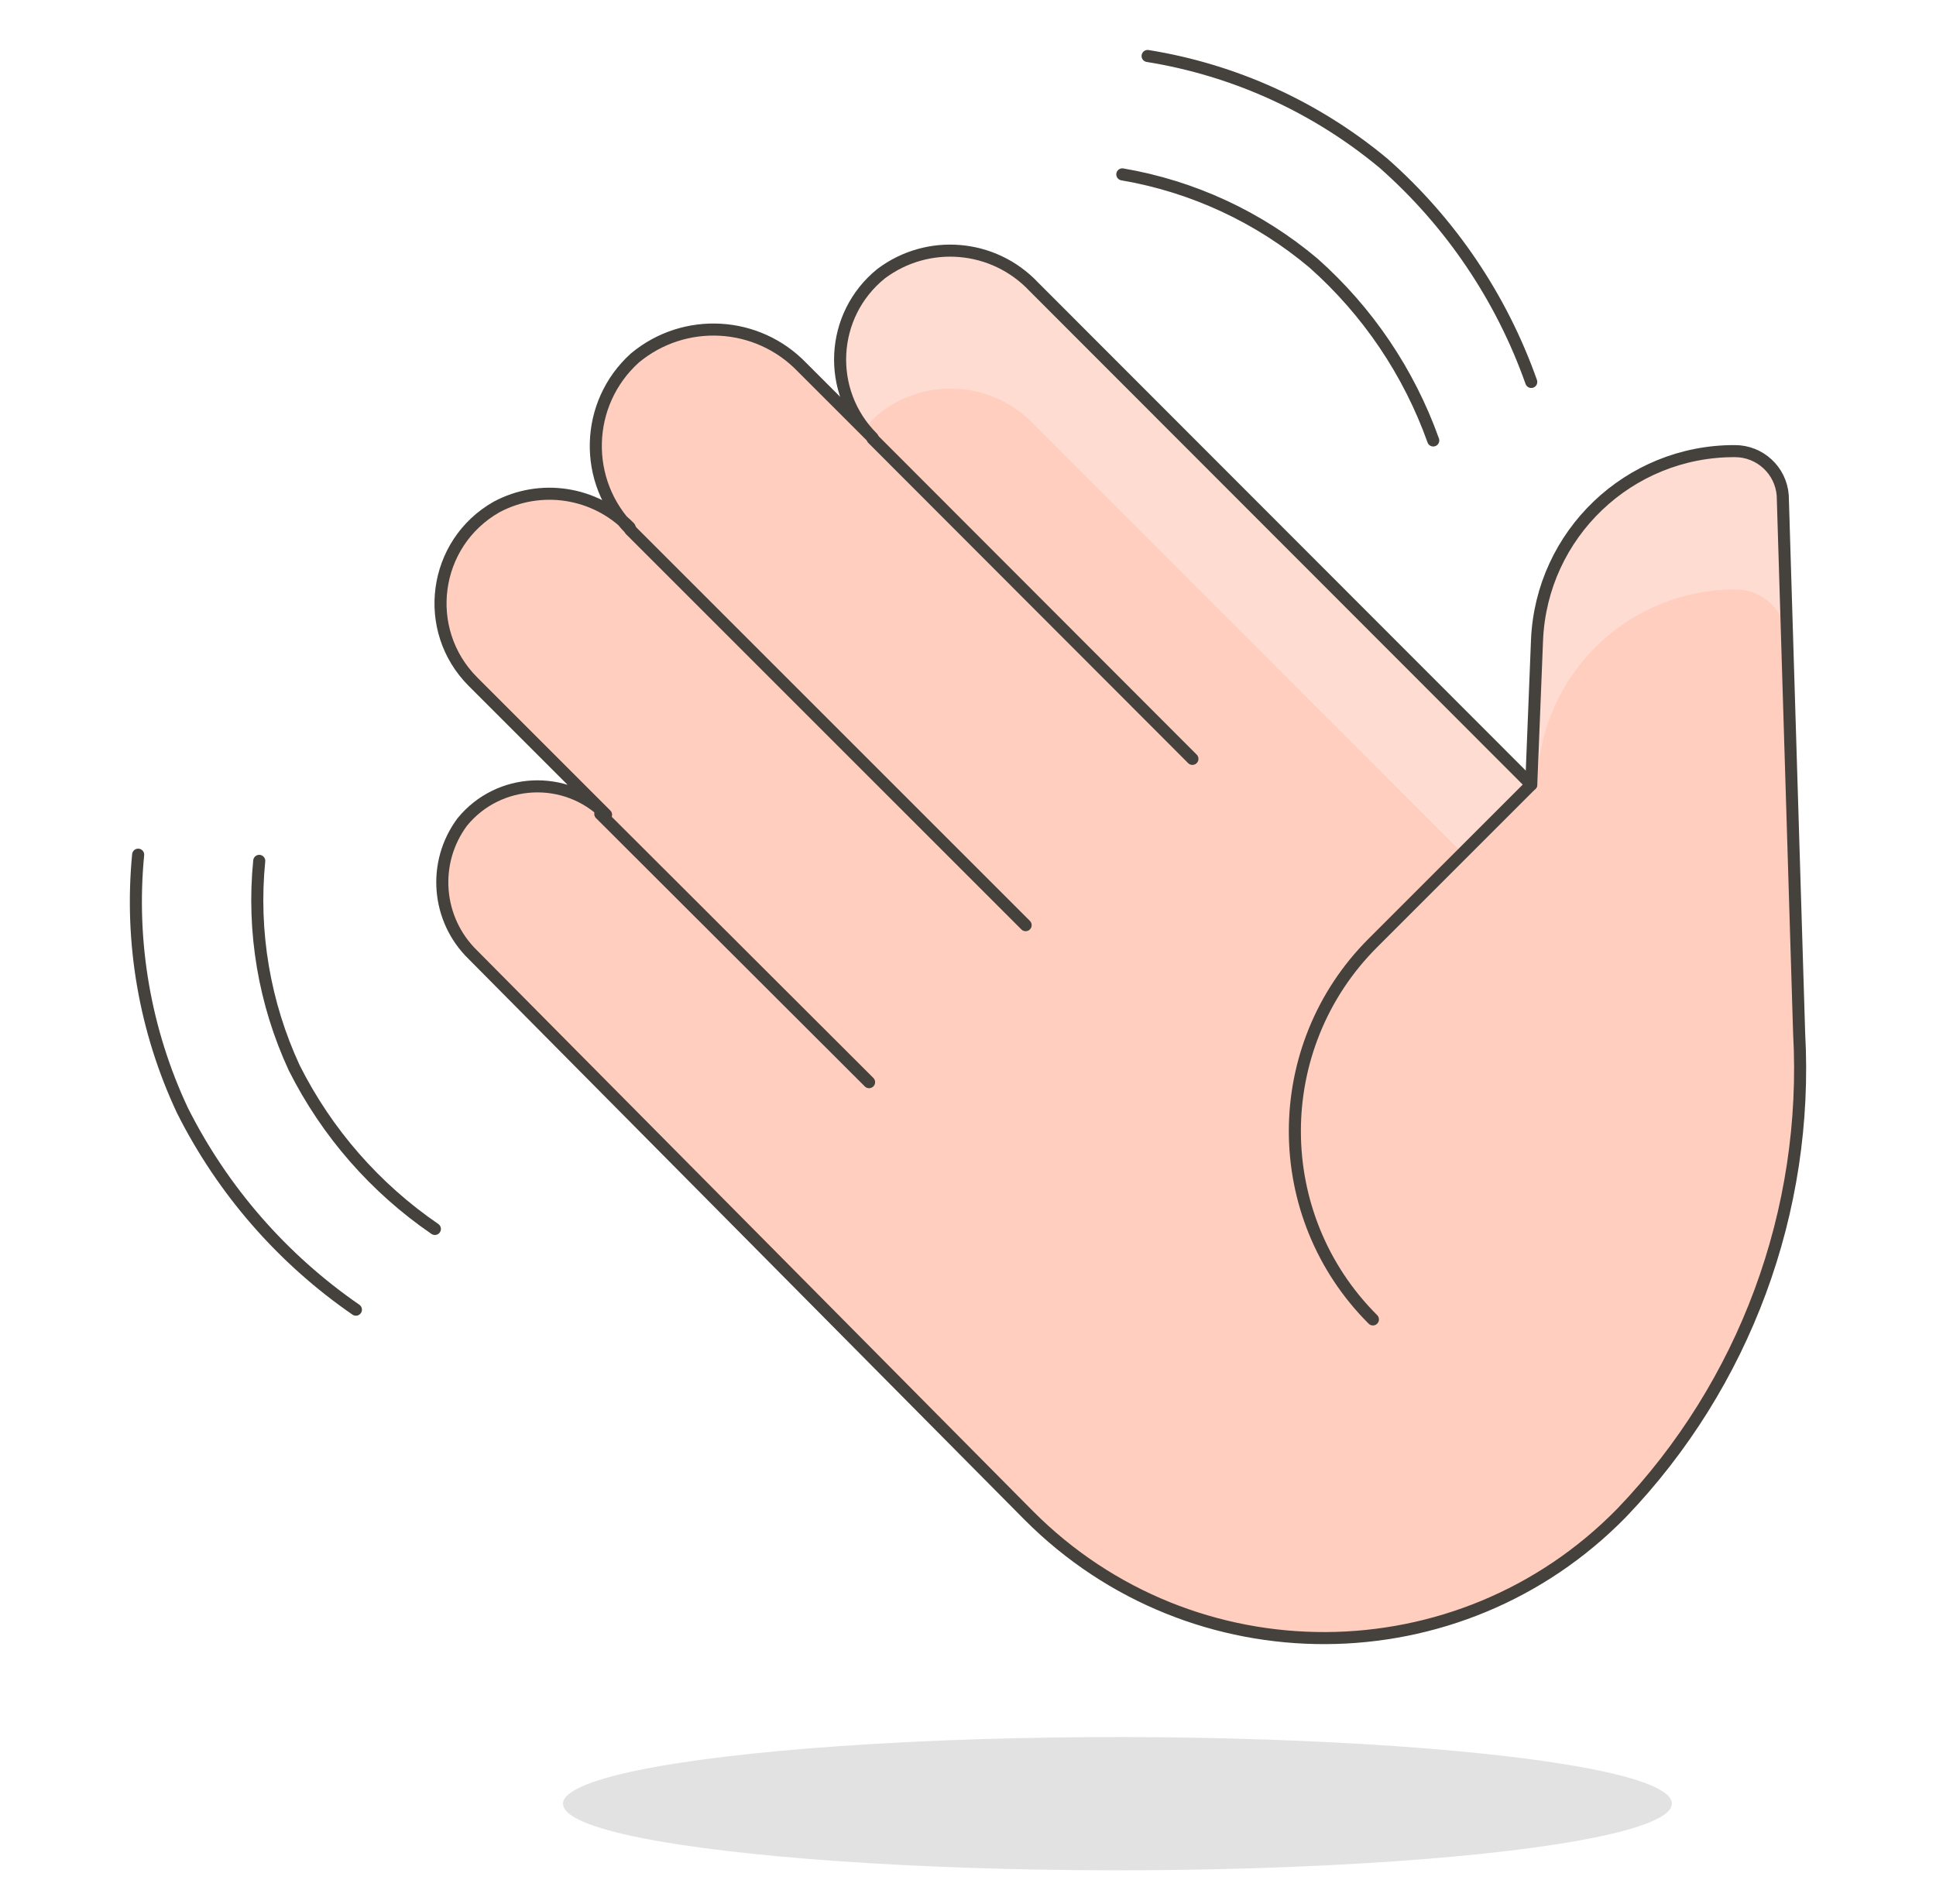
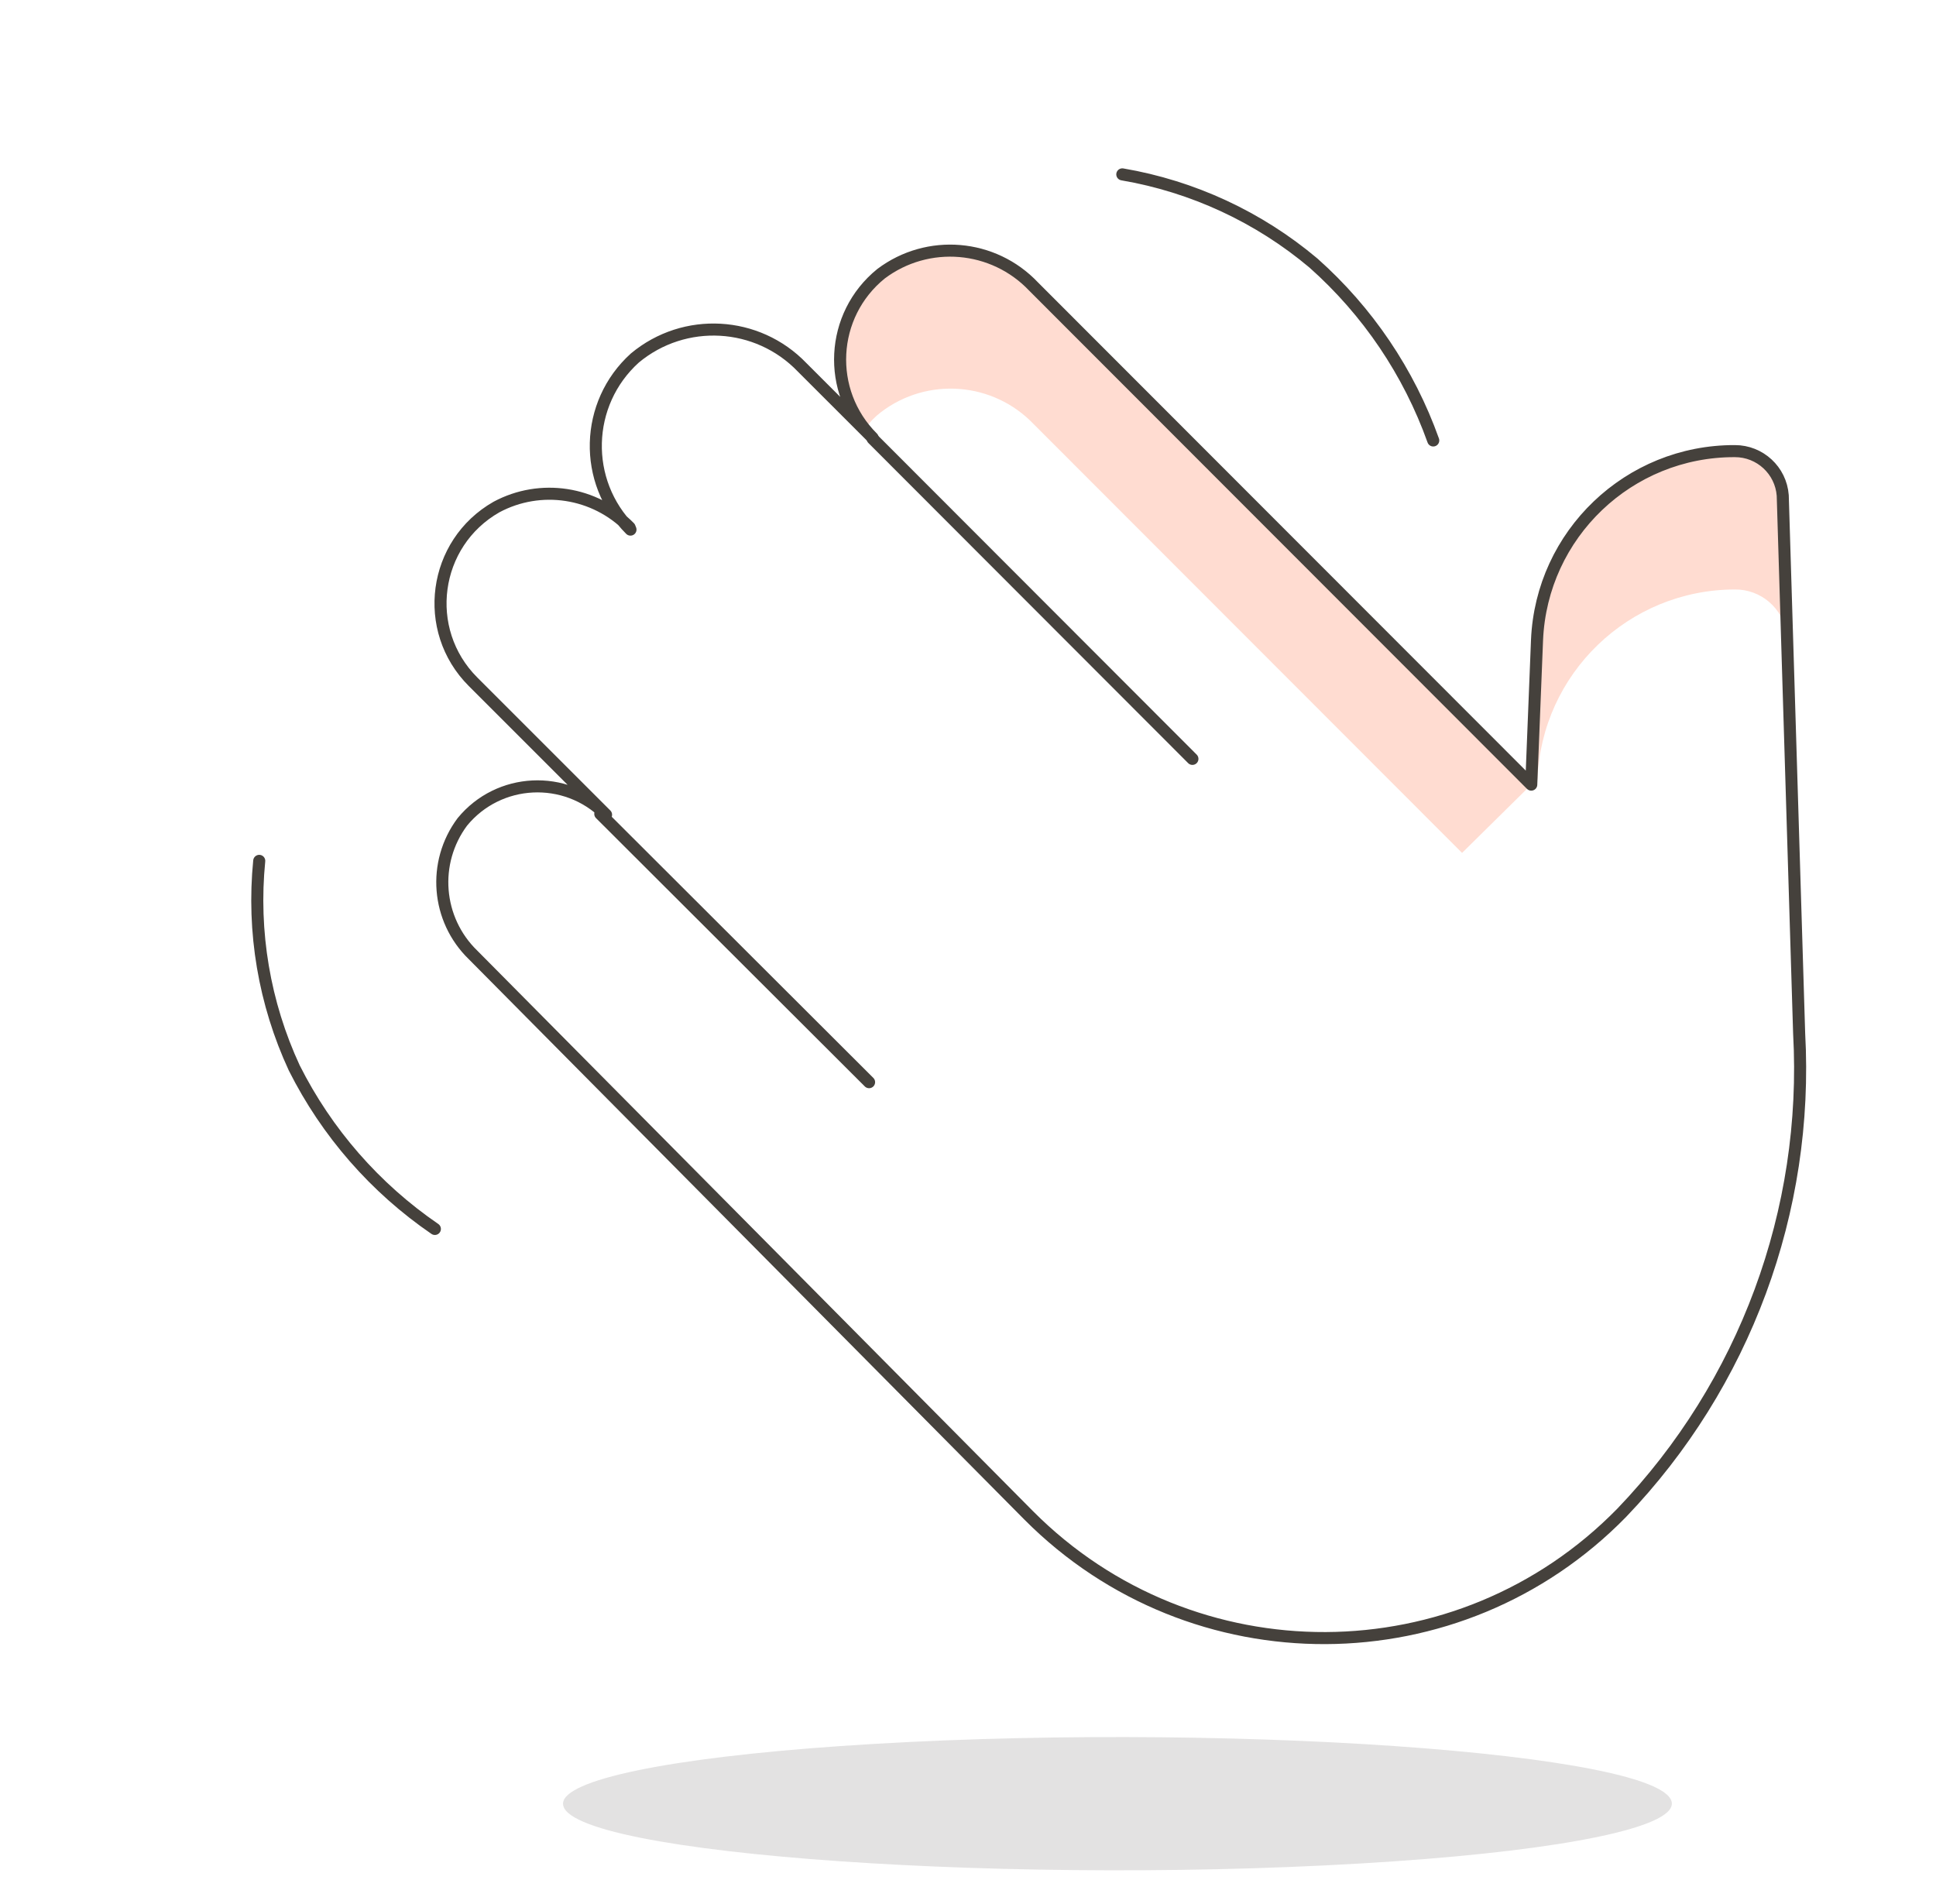
<svg xmlns="http://www.w3.org/2000/svg" width="61" height="60" viewBox="0 0 61 60" fill="none">
  <path opacity="0.15" d="M17.74 56.838C17.74 58.452 32.297 59.461 43.943 58.654C49.347 58.279 52.677 57.587 52.677 56.838C52.677 55.225 38.12 54.216 26.474 55.023C21.07 55.397 17.74 56.089 17.74 56.838Z" fill="#45413C" />
-   <path d="M48.429 20.169L48.247 24.725L32.568 9.031C31.302 7.692 29.232 7.518 27.76 8.626C26.152 9.928 26.029 12.337 27.495 13.796L25.273 11.575C23.866 10.11 21.566 9.981 20.004 11.281C18.419 12.712 18.355 15.179 19.865 16.689L19.837 16.619C18.737 15.498 17.029 15.236 15.644 15.977C13.641 17.118 13.273 19.852 14.904 21.483L19.096 25.675C17.817 24.398 15.715 24.501 14.568 25.899C13.611 27.182 13.755 28.976 14.904 30.091L32.414 47.755C37.576 52.941 45.983 52.904 51.098 47.671C54.973 43.627 56.997 38.157 56.688 32.565L56.171 15.613C56.112 14.824 55.453 14.214 54.661 14.216C51.323 14.205 48.571 16.833 48.429 20.169Z" fill="#FFCEBF" />
  <path d="M48.247 24.725L32.567 9.031C31.302 7.692 29.232 7.518 27.76 8.626C26.274 9.833 26.048 12.018 27.257 13.503C27.399 13.307 27.568 13.133 27.76 12.986C29.225 11.871 31.294 12.033 32.567 13.363L46.067 26.877L48.247 24.725Z" fill="#FFDCD1" />
  <path d="M56.296 19.973L56.17 15.613C56.112 14.824 55.453 14.214 54.661 14.216C51.312 14.214 48.563 16.864 48.442 20.211L48.261 24.767L48.442 24.571C48.57 21.227 51.315 18.581 54.661 18.576C55.479 18.567 56.177 19.164 56.296 19.973Z" fill="#FFDCD1" />
  <path d="M48.429 20.169L48.247 24.725L32.568 9.031C31.302 7.692 29.232 7.518 27.76 8.626C26.152 9.928 26.029 12.337 27.495 13.796L25.273 11.575C23.866 10.11 21.566 9.981 20.004 11.281C18.419 12.712 18.355 15.179 19.865 16.689L19.837 16.619C18.737 15.498 17.029 15.236 15.644 15.977C13.641 17.118 13.273 19.852 14.904 21.483L19.096 25.675C17.817 24.398 15.715 24.501 14.568 25.899C13.611 27.182 13.755 28.976 14.904 30.091L32.414 47.755C37.576 52.941 45.983 52.904 51.098 47.671C54.973 43.627 56.997 38.157 56.688 32.565L56.171 15.613C56.112 14.824 55.453 14.214 54.661 14.216C51.323 14.205 48.571 16.833 48.429 20.169Z" stroke="#45413C" stroke-width="0.38" stroke-linecap="round" stroke-linejoin="round" />
  <path d="M18.914 25.647L27.383 34.102" stroke="#45413C" stroke-width="0.38" stroke-linecap="round" stroke-linejoin="round" />
-   <path d="M19.864 16.703L32.316 29.154" stroke="#45413C" stroke-width="0.38" stroke-linecap="round" stroke-linejoin="round" />
  <path d="M27.495 13.825L37.571 23.914" stroke="#45413C" stroke-width="0.38" stroke-linecap="round" stroke-linejoin="round" />
-   <path d="M48.247 24.725L43.258 29.713C39.979 32.989 39.979 38.303 43.258 41.578" stroke="#45413C" stroke-width="0.38" stroke-linecap="round" stroke-linejoin="round" />
  <path d="M35.362 5.495C37.583 5.875 39.662 6.839 41.385 8.29C43.093 9.807 44.391 11.729 45.159 13.88" stroke="#45413C" stroke-width="0.38" stroke-linecap="round" stroke-linejoin="round" />
-   <path d="M36.159 1.764C38.896 2.204 41.464 3.373 43.594 5.146C45.706 7.009 47.308 9.38 48.247 12.036" stroke="#45413C" stroke-width="0.38" stroke-linecap="round" stroke-linejoin="round" />
  <path d="M8.168 27.128C7.946 29.363 8.328 31.617 9.272 33.654C10.296 35.693 11.82 37.438 13.702 38.727" stroke="#45413C" stroke-width="0.38" stroke-linecap="round" stroke-linejoin="round" />
-   <path d="M4.353 26.933C4.086 29.697 4.569 32.482 5.75 34.996C7.015 37.513 8.895 39.671 11.214 41.271" stroke="#45413C" stroke-width="0.38" stroke-linecap="round" stroke-linejoin="round" />
</svg>